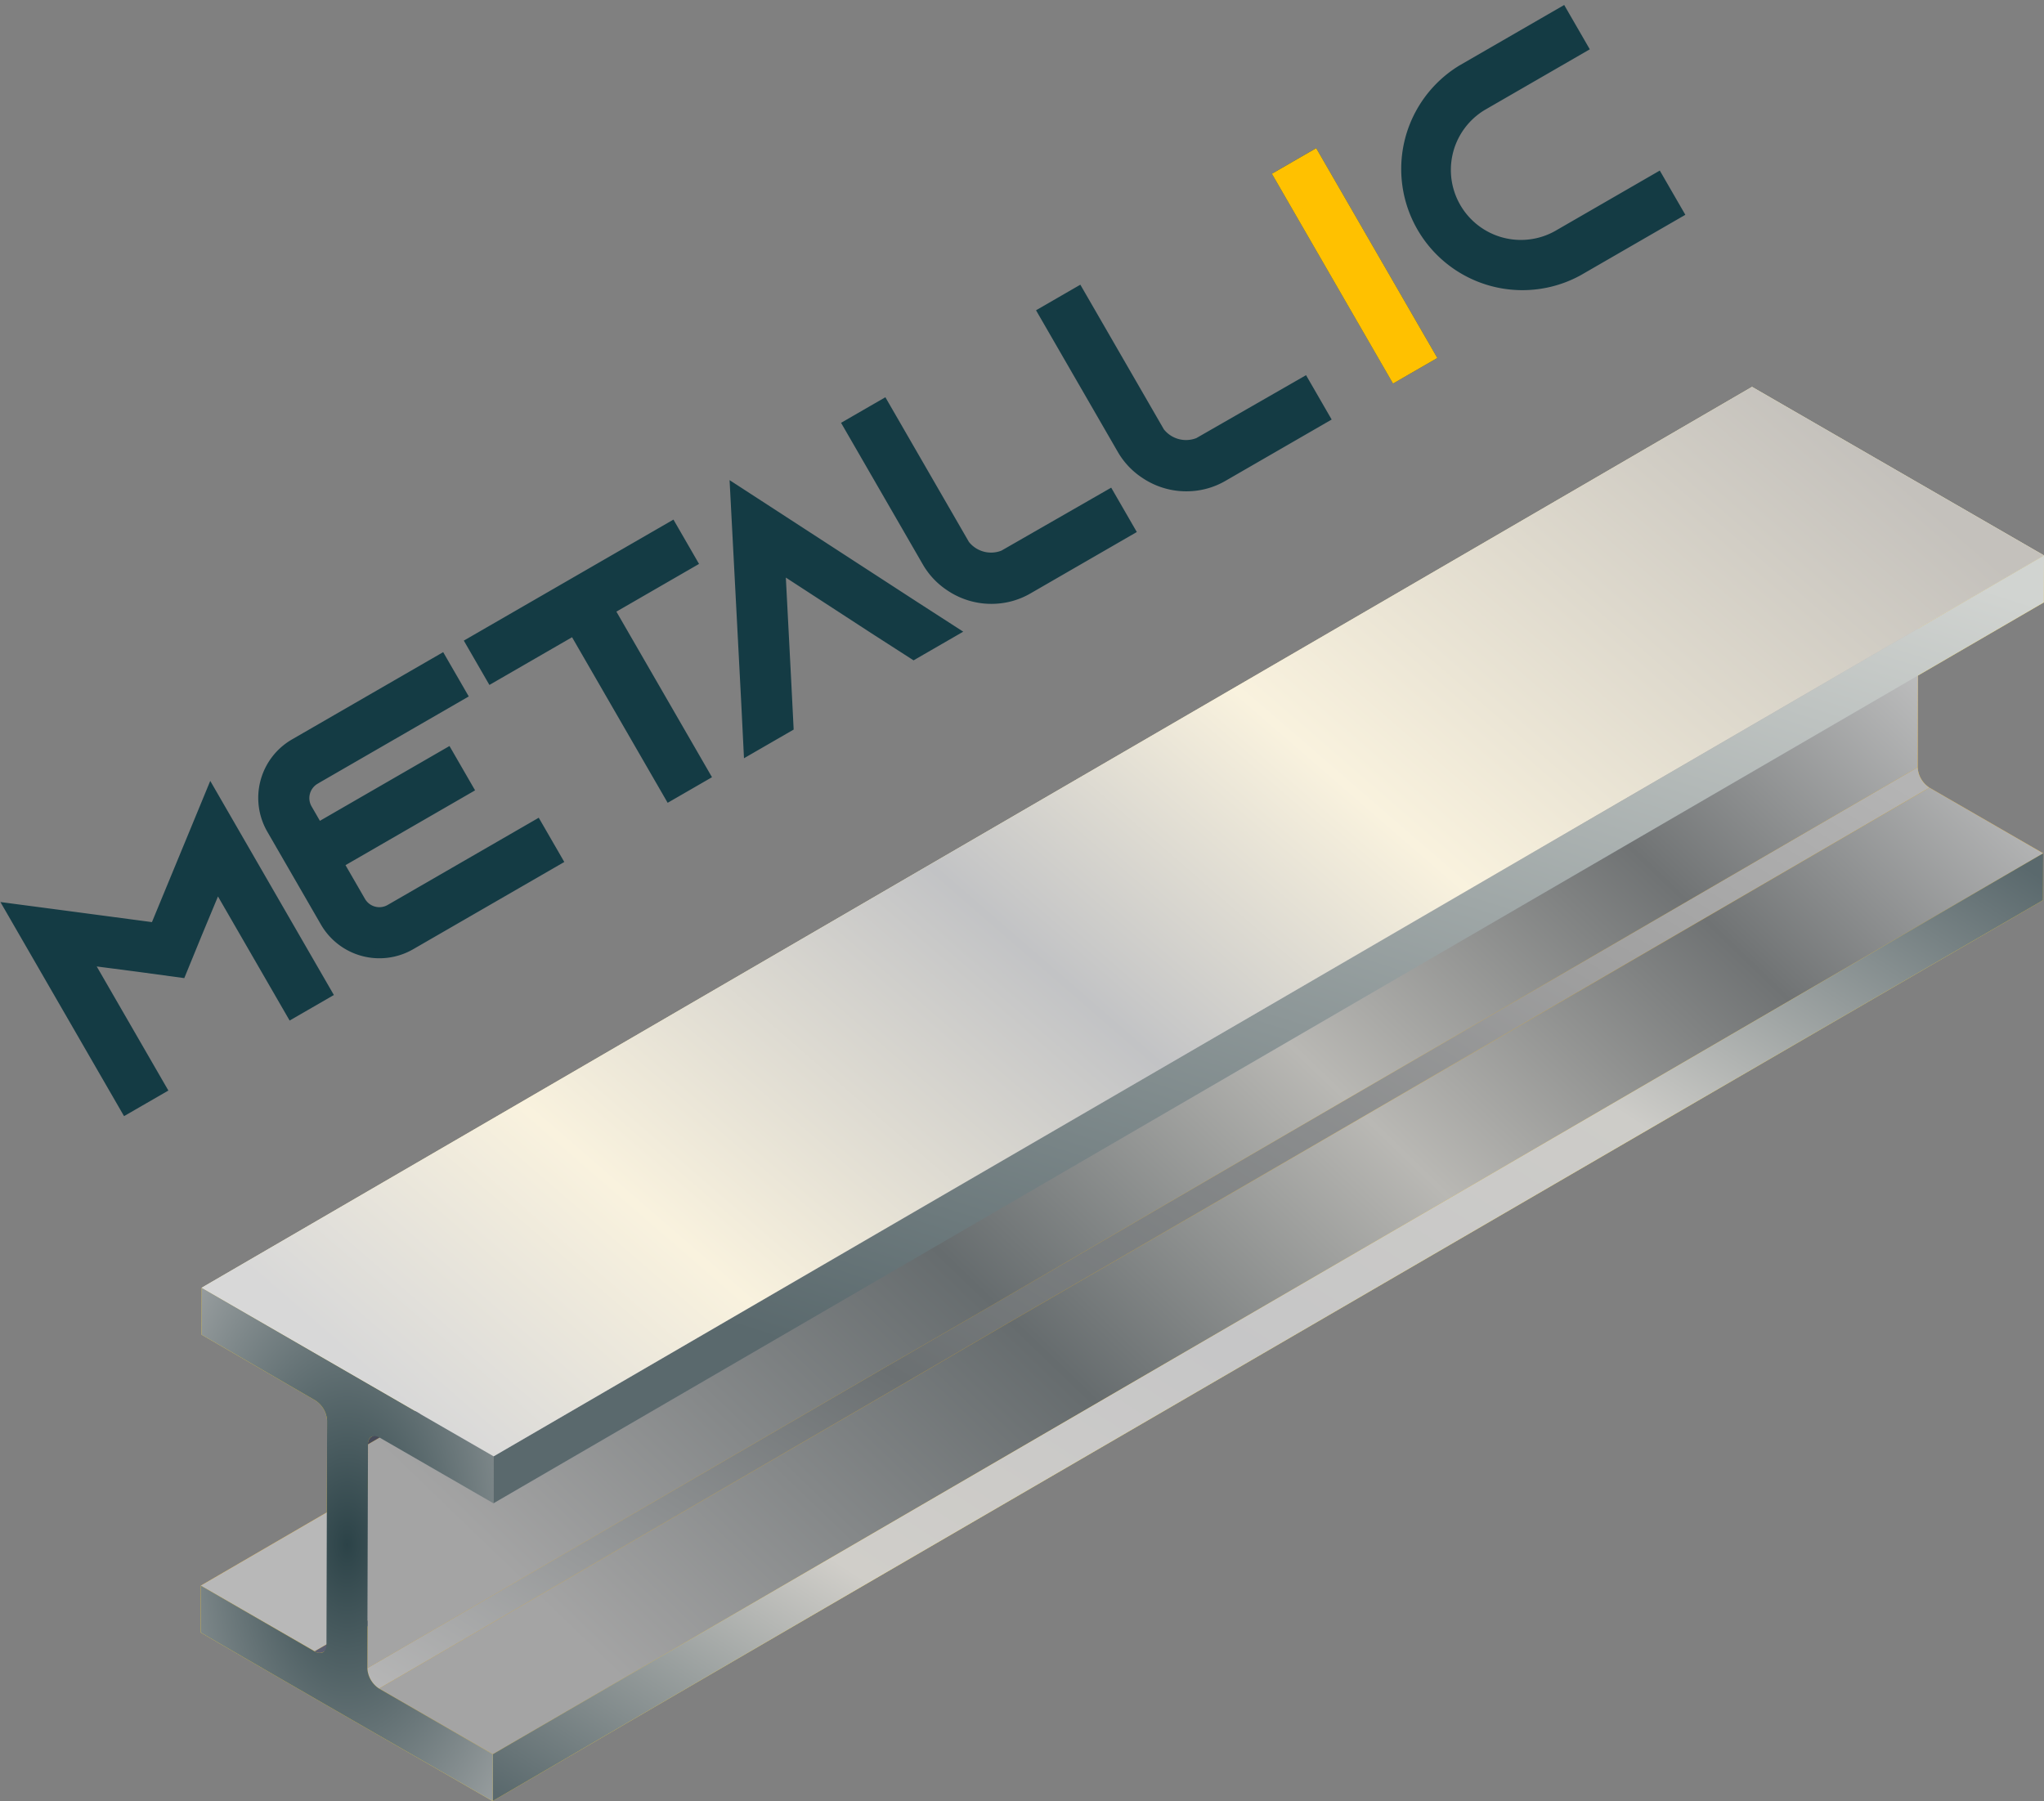
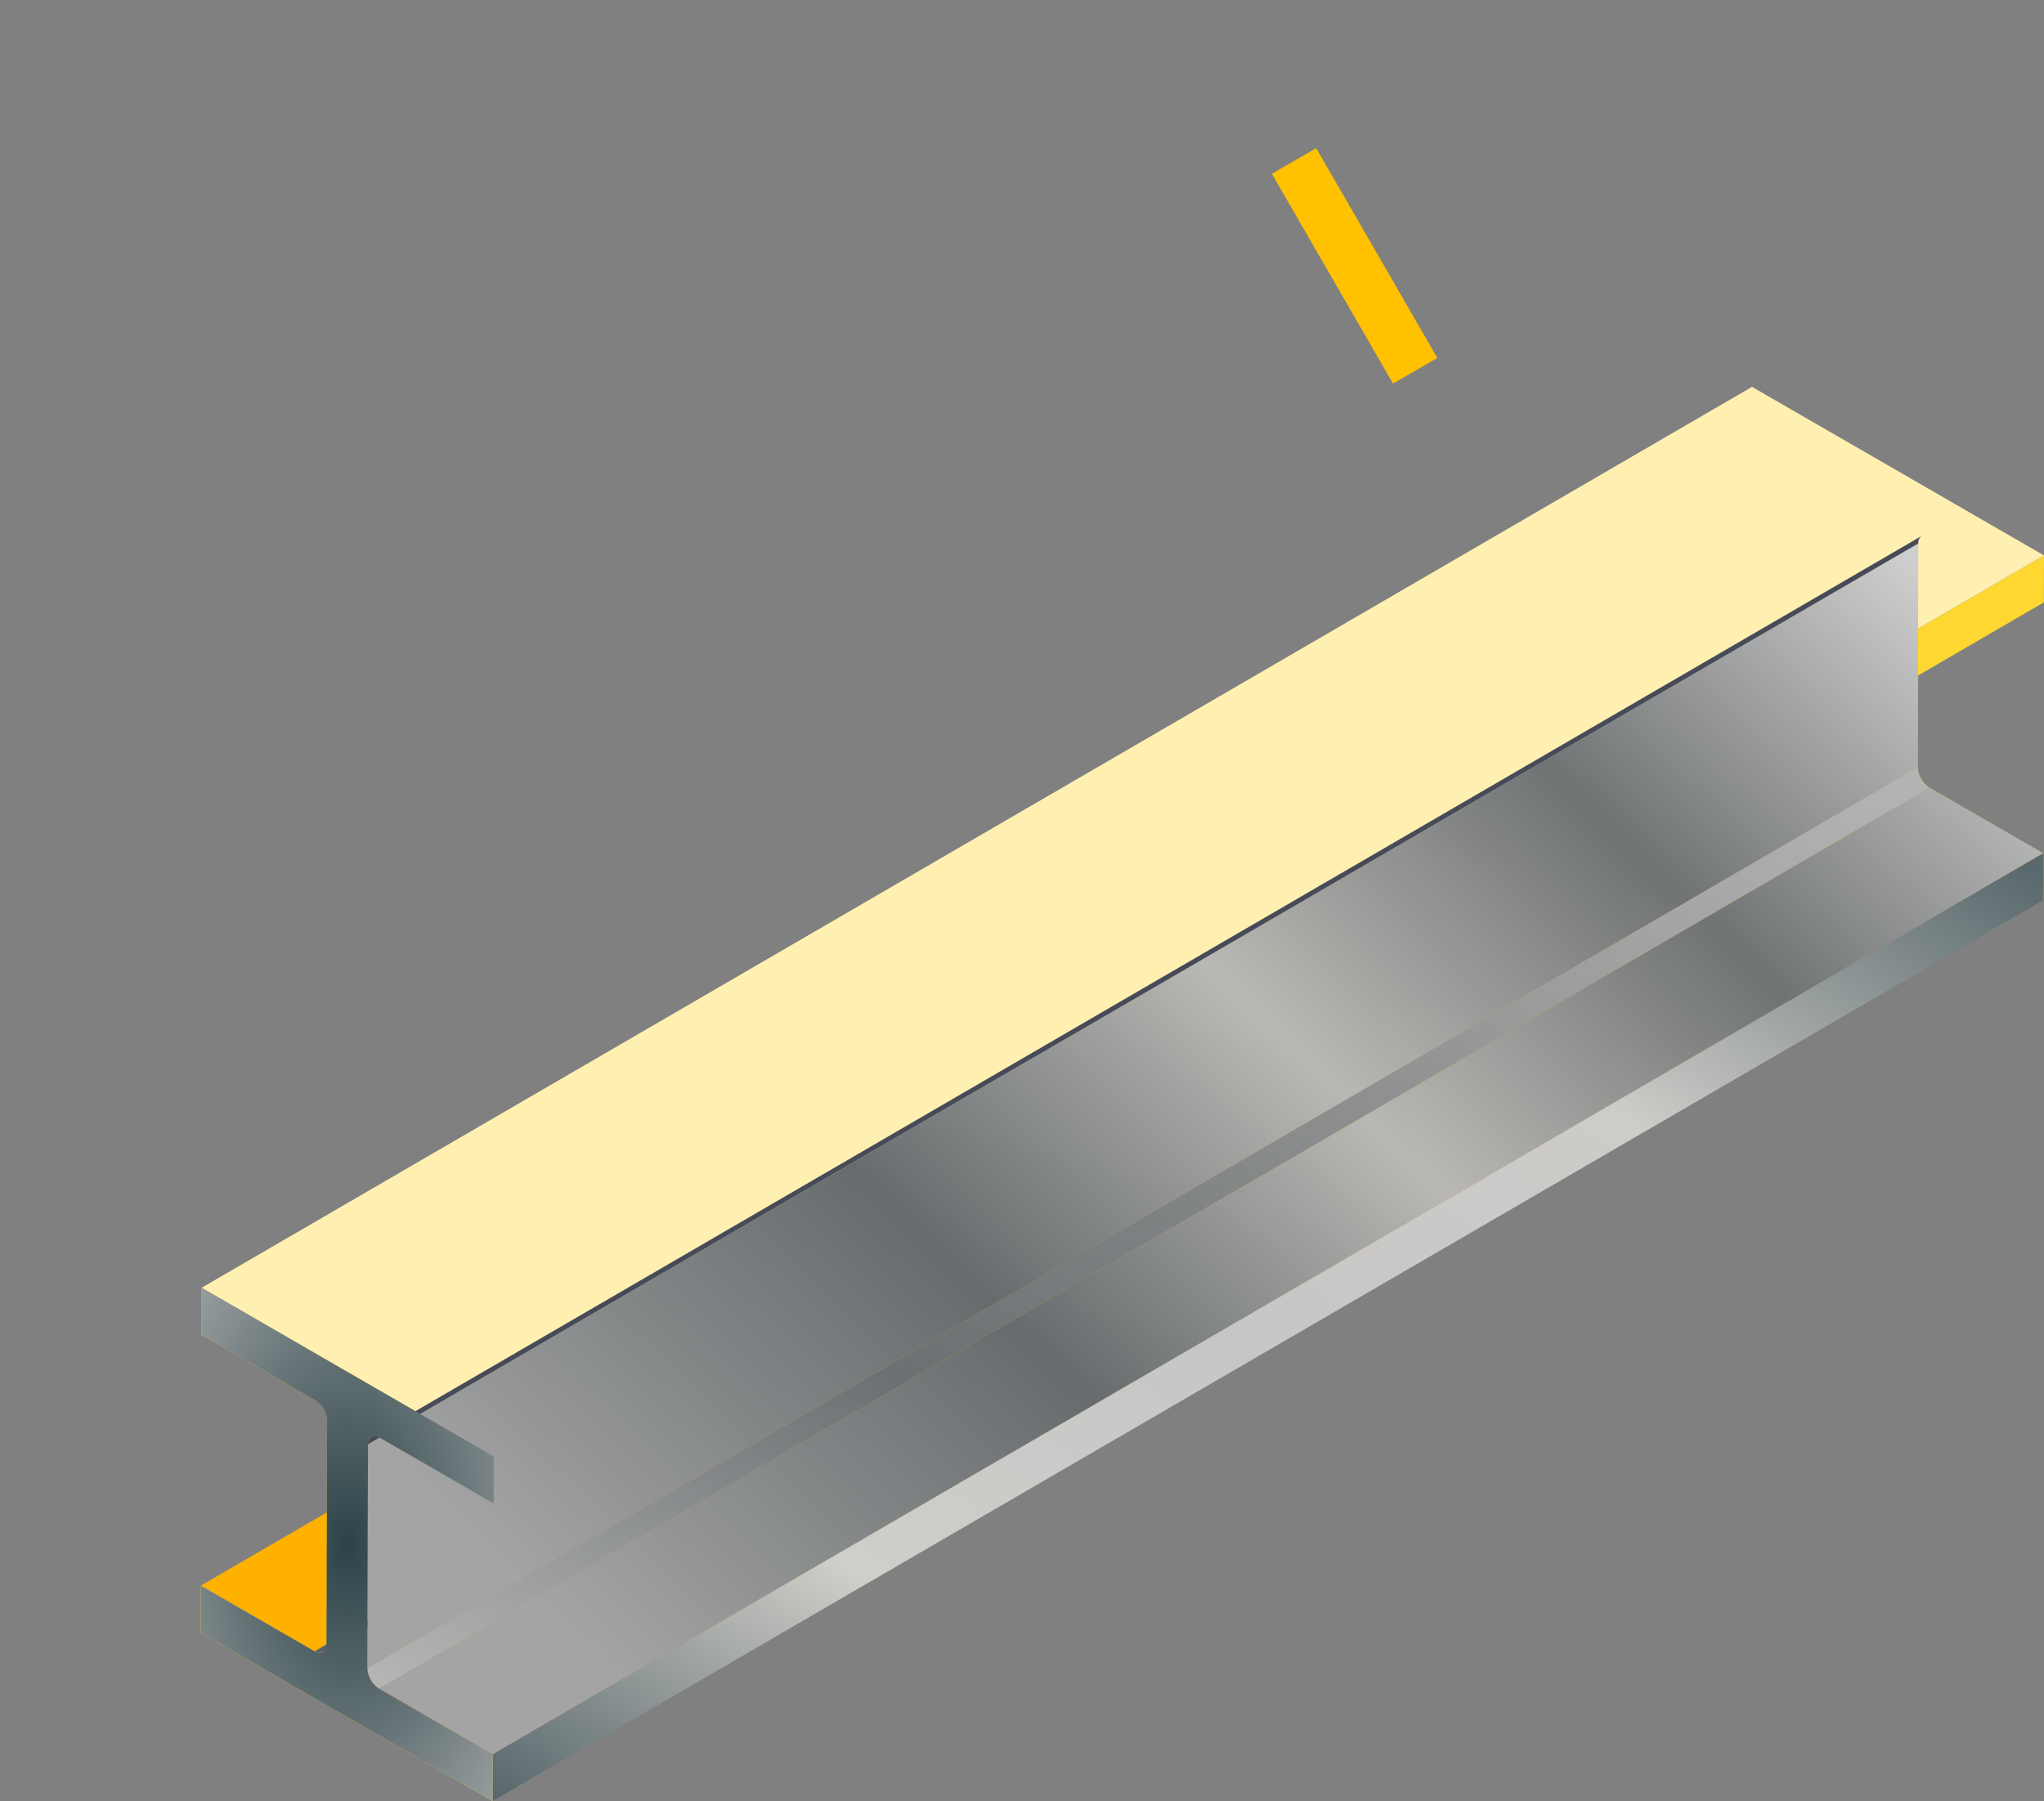
<svg xmlns="http://www.w3.org/2000/svg" width="106.293" height="93.671" viewBox="0 0 106.293 93.671">
  <rect x="0" y="0" width="106.293" height="93.671" fill="#808080" stroke="none" />
  <defs>
    <linearGradient id="linear-gradient" x1="1" y1="0.042" x2="0" y2="1" gradientUnits="objectBoundingBox">
      <stop offset="0" stop-color="#b4b4b4" />
      <stop offset="0.205" stop-color="#9f9f9f" />
      <stop offset="0.653" stop-color="#6b7072" />
      <stop offset="1" stop-color="#b7b7b7" />
    </linearGradient>
    <linearGradient id="linear-gradient-2" x1="-0.023" y1="0.706" x2="0.911" gradientUnits="objectBoundingBox">
      <stop offset="0" stop-color="#a4a4a4" />
      <stop offset="0.311" stop-color="#666c6e" />
      <stop offset="0.541" stop-color="#b9b8b4" />
      <stop offset="0.763" stop-color="#707374" />
      <stop offset="1" stop-color="#cfcfcf" />
    </linearGradient>
    <linearGradient id="linear-gradient-3" x1="1.017" y1="0.034" x2="0" y2="1" gradientUnits="objectBoundingBox">
      <stop offset="0" stop-color="#5a696d" />
      <stop offset="0.265" stop-color="#cdccc8" />
      <stop offset="0.524" stop-color="#c6c6c7" />
      <stop offset="0.764" stop-color="#d0cec9" />
      <stop offset="1" stop-color="#5a696d" />
    </linearGradient>
    <radialGradient id="radial-gradient" cx="0.5" cy="0.5" r="0.944" gradientTransform="translate(0 0)" gradientUnits="objectBoundingBox">
      <stop offset="0" stop-color="#2c4348" />
      <stop offset="1" stop-color="#bbb" />
    </radialGradient>
    <linearGradient id="linear-gradient-4" x1="1" y1="0.046" x2="0.5" y2="1" gradientUnits="objectBoundingBox">
      <stop offset="0" stop-color="#d1d4d1" />
      <stop offset="1" stop-color="#5a696d" />
    </linearGradient>
    <linearGradient id="linear-gradient-5" x1="1" y1="0.206" x2="0.042" y2="0.848" gradientUnits="objectBoundingBox">
      <stop offset="0" stop-color="#c4c1bc" />
      <stop offset="0.354" stop-color="#f9f2de" />
      <stop offset="0.552" stop-color="#c2c3c5" />
      <stop offset="0.819" stop-color="#f9f2de" />
      <stop offset="1" stop-color="#d8d8d8" />
    </linearGradient>
  </defs>
  <g id="Group_675" data-name="Group 675" transform="translate(-164.245 -38.945)">
    <g id="girder" transform="translate(174.682 59.065)">
      <g id="Group_646" data-name="Group 646" transform="translate(0 0)">
        <g id="Group_636" data-name="Group 636" transform="translate(0.007 15.493)">
          <path id="Path_1810" data-name="Path 1810" d="M19.586,67.1l80.621-46.852-5.919-3.417L13.667,63.686Z" transform="translate(-13.667 -16.835)" fill="#ffb100" />
        </g>
        <g id="Group_637" data-name="Group 637" transform="translate(5.926 18.91)">
          <path id="Path_1811" data-name="Path 1811" d="M13.924,65.123,94.546,18.272a.431.431,0,0,1-.435-.042L13.49,65.082A.43.43,0,0,0,13.924,65.123Z" transform="translate(-13.49 -18.23)" fill="#fec12d" />
        </g>
        <g id="Group_638" data-name="Group 638" transform="translate(8.666 19.787)">
          <path id="Path_1812" data-name="Path 1812" d="M12.91,66.5,93.531,19.644a1.342,1.342,0,0,1-.61-1.056L12.3,65.44A1.342,1.342,0,0,0,12.91,66.5Z" transform="translate(-12.3 -18.588)" fill="#ffc100" />
        </g>
        <g id="Group_639" data-name="Group 639" transform="translate(9.276 20.844)">
          <path id="Path_1813" data-name="Path 1813" d="M15.8,69.287,96.421,22.434l-5.916-3.415L9.885,65.871Z" transform="translate(-9.885 -19.019)" fill="#ffb100" />
        </g>
        <g id="Group_640" data-name="Group 640" transform="translate(15.184 24.259)">
-           <path id="Path_1814" data-name="Path 1814" d="M9.885,69.7,90.506,22.852l.007-2.439L9.892,67.266Z" transform="translate(-9.885 -20.413)" fill="#fed730" />
-         </g>
+           </g>
        <g id="Group_641" data-name="Group 641" transform="translate(8.666 8.144)">
          <path id="Path_1815" data-name="Path 1815" d="M12.535,72.33,93.157,25.478l.033-11.643L12.568,60.687Z" transform="translate(-12.535 -13.835)" fill="#ffb100" />
        </g>
        <g id="Group_642" data-name="Group 642" transform="translate(8.699 7.75)">
          <path id="Path_1816" data-name="Path 1816" d="M93.262,13.674,12.64,60.526a.43.43,0,0,0-.178.394L93.084,14.068a.429.429,0,0,1,.178-.394Z" transform="translate(-12.463 -13.674)" fill="#fec12d" />
        </g>
        <g id="Group_643" data-name="Group 643" transform="translate(0 46.852)">
          <path id="Path_1817" data-name="Path 1817" d="M42.831,29.637l-.007,2.443L48.743,35.5a1.342,1.342,0,0,1,.61,1.056L49.32,48.2c0,.387-.278.544-.614.35l-5.919-3.418-.007,2.439,15.184,8.766.007-2.438-5.915-3.415a1.342,1.342,0,0,1-.61-1.056l.033-11.643c0-.391.273-.546.614-.35l5.915,3.415.007-2.443Z" transform="translate(-42.78 -29.637)" fill="#fed730" />
        </g>
        <g id="Group_644" data-name="Group 644" transform="translate(15.228 8.766)">
          <path id="Path_1818" data-name="Path 1818" d="M9.867,63.384,90.488,16.532l.007-2.443L9.874,60.941Z" transform="translate(-9.867 -14.089)" fill="#fed730" />
        </g>
        <g id="Group_645" data-name="Group 645" transform="translate(0.051)">
          <path id="Path_1819" data-name="Path 1819" d="M25.051,66.128l80.621-46.852L90.488,10.51,9.867,57.362Z" transform="translate(-9.867 -10.51)" fill="#fff0b1" />
        </g>
      </g>
    </g>
    <g id="Group_646-2" data-name="Group 646" transform="translate(174.682 59.065)">
      <g id="Group_636-2" data-name="Group 636" transform="translate(0.007 15.493)">
-         <path id="Path_1810-2" data-name="Path 1810" d="M19.586,67.1l80.621-46.852-5.919-3.417L13.667,63.686Z" transform="translate(-13.667 -16.835)" fill="#b8b8b8" />
-       </g>
+         </g>
      <g id="Group_637-2" data-name="Group 637" transform="translate(5.926 18.91)">
        <path id="Path_1811-2" data-name="Path 1811" d="M13.924,65.123,94.546,18.272a.431.431,0,0,1-.435-.042L13.49,65.082A.43.43,0,0,0,13.924,65.123Z" transform="translate(-13.49 -18.23)" fill="#5b5e71" />
      </g>
      <g id="Group_638-2" data-name="Group 638" transform="translate(8.666 19.787)">
        <path id="Path_1812-2" data-name="Path 1812" d="M12.91,66.5,93.531,19.644a1.342,1.342,0,0,1-.61-1.056L12.3,65.44A1.342,1.342,0,0,0,12.91,66.5Z" transform="translate(-12.3 -18.588)" fill="url(#linear-gradient)" />
      </g>
      <path id="Union_1" data-name="Union 1" d="M.61,59.552,81.232,12.7l5.914,3.415L6.526,62.967Zm-.577-12.7L80.655,0l-.033,11.644L0,58.5Z" transform="translate(8.666 8.144)" fill="url(#linear-gradient-2)" />
      <g id="Group_640-2" data-name="Group 640" transform="translate(15.184 24.259)">
        <path id="Path_1814-2" data-name="Path 1814" d="M9.885,69.7,90.506,22.852l.007-2.439L9.892,67.266Z" transform="translate(-9.885 -20.413)" fill="url(#linear-gradient-3)" />
      </g>
      <g id="Group_642-2" data-name="Group 642" transform="translate(8.699 7.75)">
        <path id="Path_1816-2" data-name="Path 1816" d="M93.262,13.674,12.64,60.526a.43.43,0,0,0-.178.394L93.084,14.068a.429.429,0,0,1,.178-.394Z" transform="translate(-12.463 -13.674)" fill="#474b59" />
      </g>
      <g id="Group_643-2" data-name="Group 643" transform="translate(0 46.852)">
        <path id="Path_1817-2" data-name="Path 1817" d="M42.831,29.637l-.007,2.443L48.743,35.5a1.342,1.342,0,0,1,.61,1.056L49.32,48.2c0,.387-.278.544-.614.35l-5.919-3.418-.007,2.439,15.184,8.766.007-2.438-5.915-3.415a1.342,1.342,0,0,1-.61-1.056l.033-11.643c0-.391.273-.546.614-.35l5.915,3.415.007-2.443Z" transform="translate(-42.78 -29.637)" fill="url(#radial-gradient)" />
      </g>
      <g id="Group_644-2" data-name="Group 644" transform="translate(15.228 8.766)">
-         <path id="Path_1818-2" data-name="Path 1818" d="M9.867,63.384,90.488,16.532l.007-2.443L9.874,60.941Z" transform="translate(-9.867 -14.089)" fill="url(#linear-gradient-4)" />
-       </g>
+         </g>
      <g id="Group_645-2" data-name="Group 645" transform="translate(0.051)">
-         <path id="Path_1819-2" data-name="Path 1819" d="M25.051,66.128l80.621-46.852L90.488,10.51,9.867,57.362Z" transform="translate(-9.867 -10.51)" fill="url(#linear-gradient-5)" />
-       </g>
+         </g>
    </g>
    <g id="Group_672" data-name="Group 672" transform="translate(164.737 39.546)">
-       <path id="Path_1844" data-name="Path 1844" d="M9.943,1.66,6.052,4.652,2.162,1.66,0,0V12.1H2.162V4.392L4.288,6.018,6.052,7.384,7.816,6.018,9.943,4.392V12.1H12.1V0Zm7.159.5h8.836V0H17.1a3.262,3.262,0,0,0-3.251,3.268V8.836A3.262,3.262,0,0,0,17.1,12.1h8.836V9.943H17.1A1.114,1.114,0,0,1,16,8.836V6.554h7.781V4.392H16V3.268A1.114,1.114,0,0,1,17.1,2.162ZM27.667.017V2.179H32.63v9.943h2.162V2.179h4.963V.017ZM48.625,9.943,43.559,0,38.492,9.943,37.385,12.1h2.421l1.107-2.162,2.646-5.188L46.2,9.943,47.311,12.1h2.421Zm5.326,0a1.724,1.724,0,0,1-1.47-1.47V.017H50.32V8.266a3.76,3.76,0,0,0,.4,1.695,3.835,3.835,0,0,0,1.747,1.764,3.76,3.76,0,0,0,1.695.4H60.3V9.96Zm11.707,0a1.724,1.724,0,0,1-1.47-1.47V.017H62.027V8.266a3.76,3.76,0,0,0,.4,1.695,3.835,3.835,0,0,0,1.746,1.764,3.76,3.76,0,0,0,1.695.4H72V9.96ZM78.36,12.1V0H76.2V12.1ZM87.2,2.162h6.052V0H87.2a6.052,6.052,0,0,0,0,12.1h6.052V9.943H87.2a3.891,3.891,0,0,1,0-7.781Z" transform="translate(0 46.626) rotate(-30)" fill="#143b44" stroke="#143b44" stroke-width="0.5" />
      <path id="Path_1845" data-name="Path 1845" d="M2.162,12.1V0H0V12.1Z" transform="translate(65.99 8.527) rotate(-30)" fill="#ffc100" stroke="#ffc100" stroke-width="0.5" />
    </g>
  </g>
</svg>